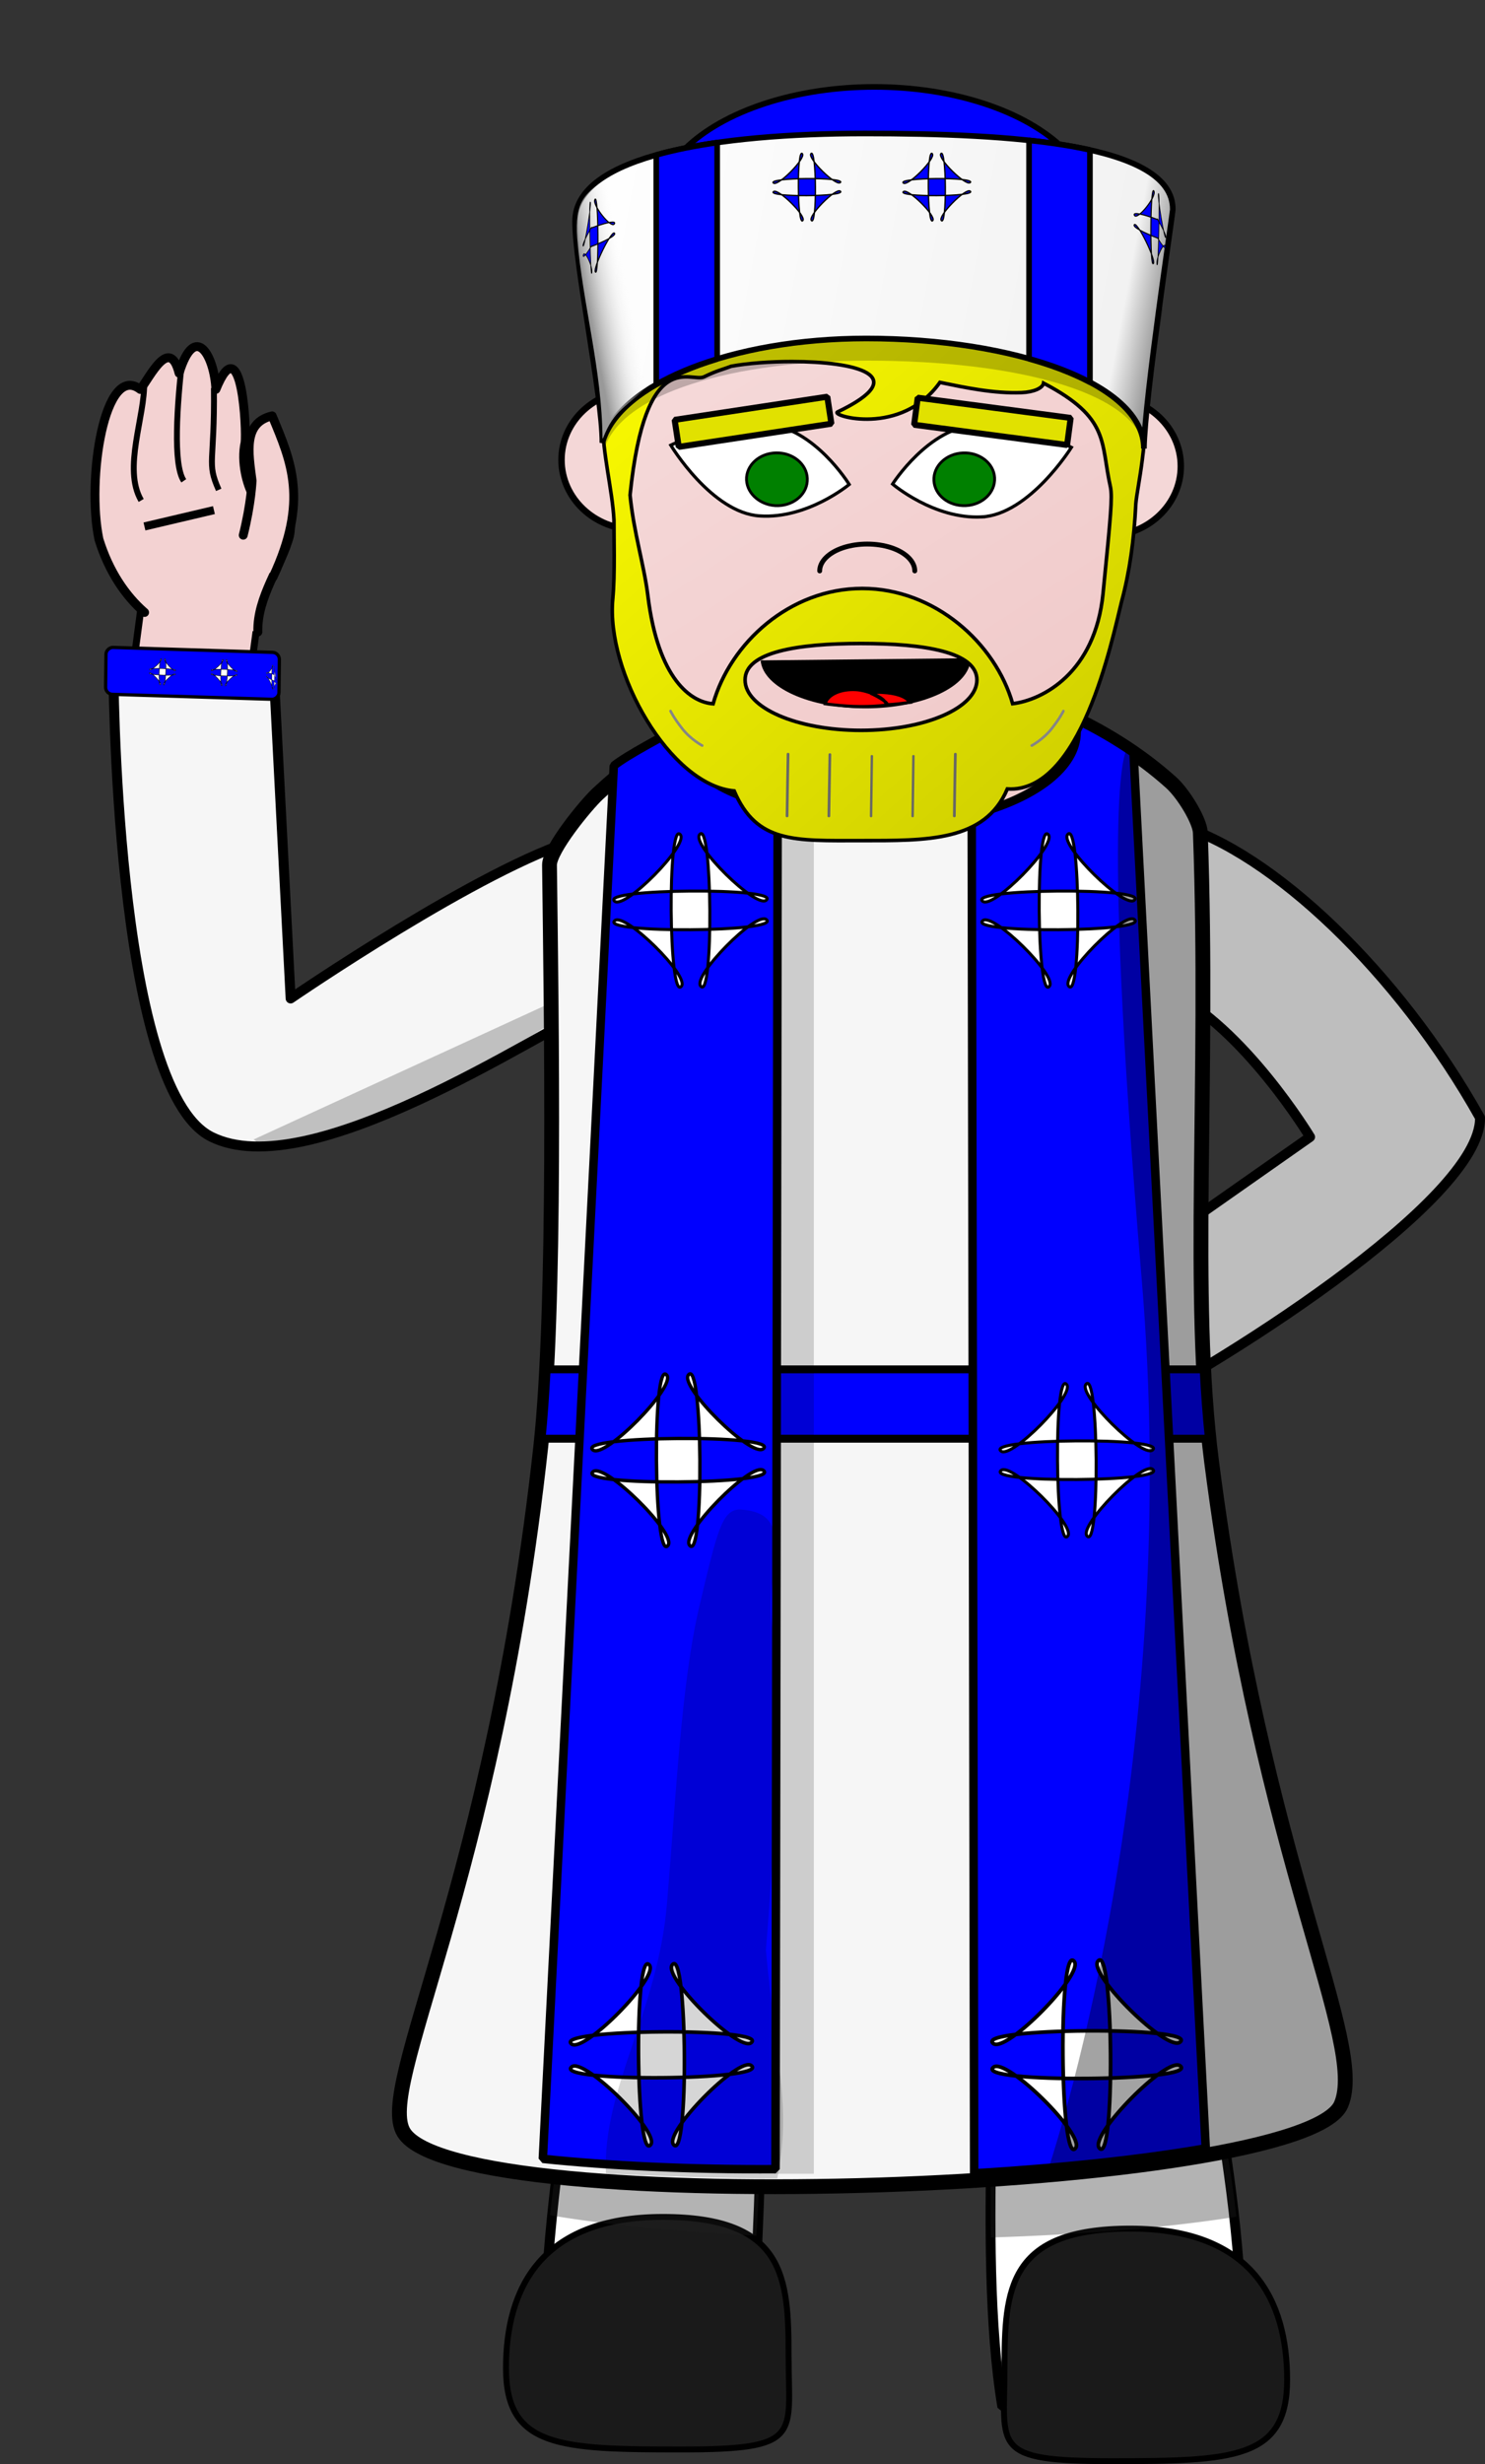
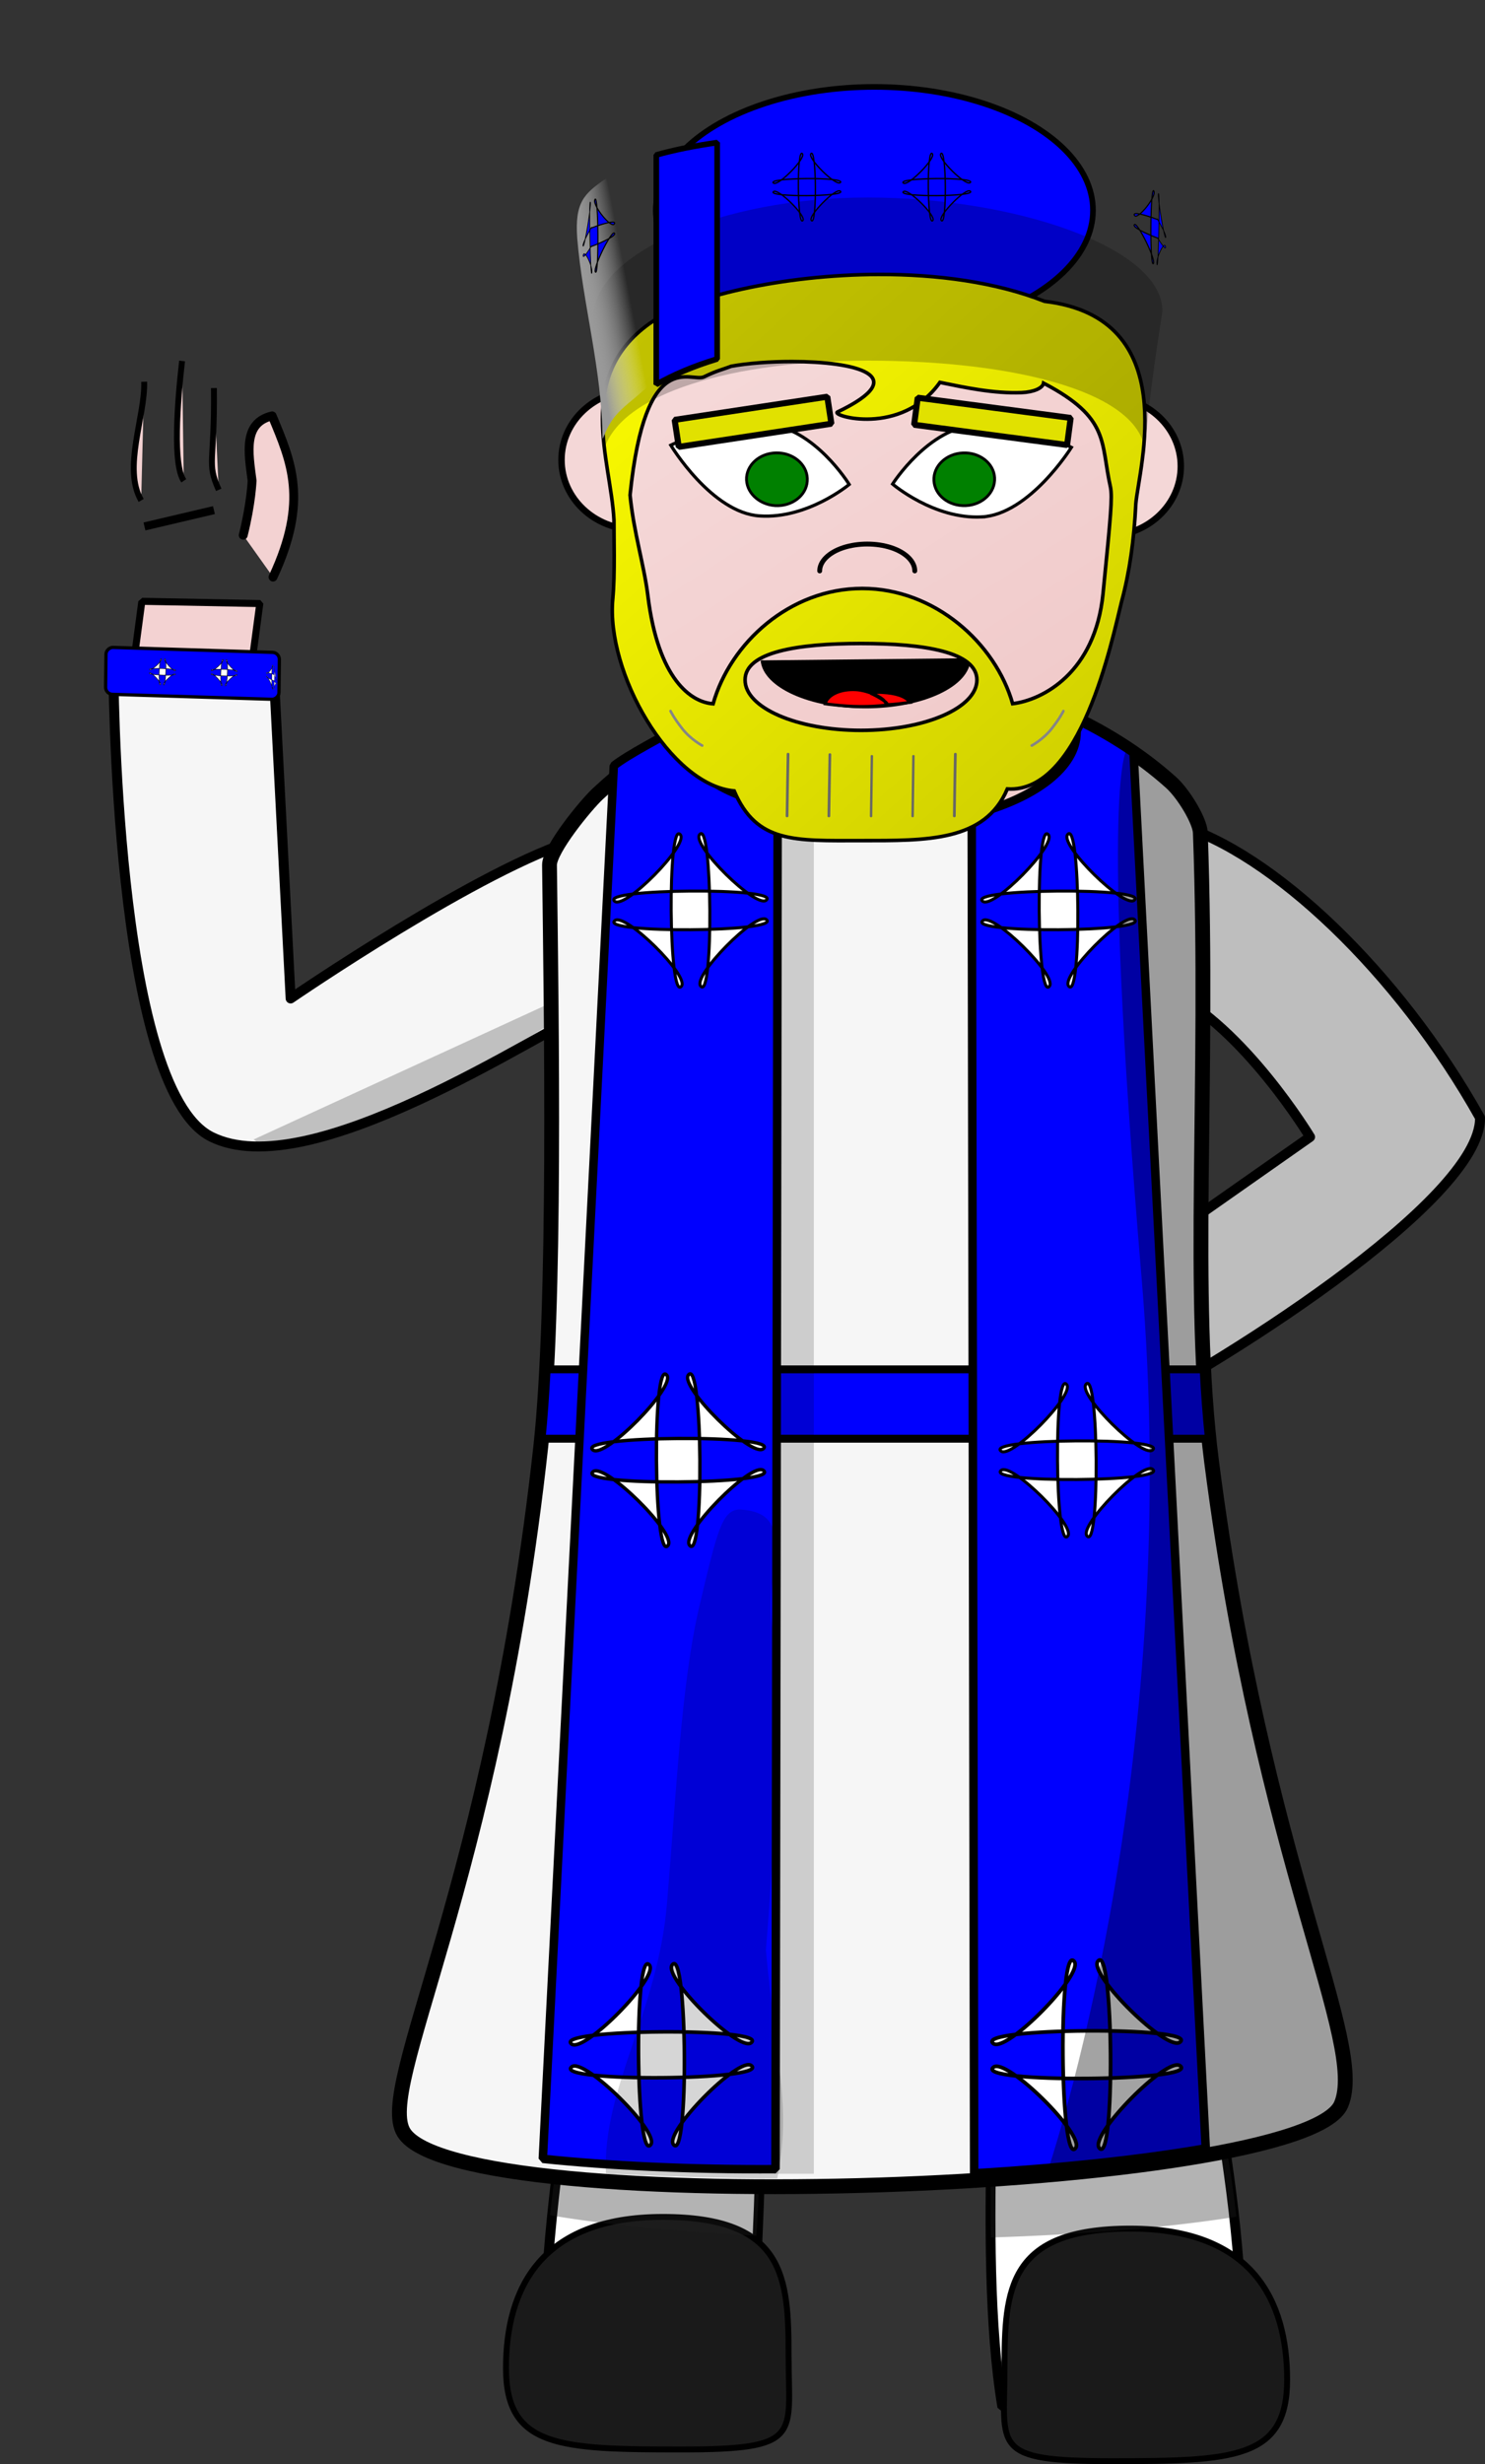
<svg xmlns="http://www.w3.org/2000/svg" xmlns:ns1="http://www.inkscape.org/namespaces/inkscape" xmlns:ns2="http://sodipodi.sourceforge.net/DTD/sodipodi-0.dtd" xmlns:ns4="http://ns.adobe.com/AdobeSVGViewerExtensions/3.0/" xmlns:xlink="http://www.w3.org/1999/xlink" width="492.943mm" height="817.738mm" viewBox="0 0 1746.649 2897.498" id="svg5447" version="1.1" ns1:version="0.91 r13725" ns2:docname="cleric m.svg">
  <rect x="0" y="0" width="1746.649" height="2897.498" fill="#333333" stroke="none" />
  <defs id="defs5449">
    <linearGradient ns1:collect="always" id="linearGradient6021">
      <stop style="stop-color:#ffffff;stop-opacity:1" offset="0" id="stop6023" />
      <stop id="stop6029" offset="0.429" style="stop-color:#a8a8a8;stop-opacity:1" />
      <stop style="stop-color:#000000;stop-opacity:1" offset="0.544" id="stop6033" />
      <stop style="stop-color:#ffffff;stop-opacity:1" offset="0.664" id="stop6031" />
      <stop style="stop-color:#aaaaaa;stop-opacity:1" offset="1" id="stop6025" />
    </linearGradient>
    <linearGradient ns1:collect="always" xlink:href="#linearGradient6021" id="linearGradient6133" gradientUnits="userSpaceOnUse" x1="147.105" y1="445.523" x2="167.95" y2="469.082" gradientTransform="translate(-1.2688281e-5,39.017)" />
    <linearGradient ns1:collect="always" xlink:href="#linearGradient6021" id="linearGradient6174" gradientUnits="userSpaceOnUse" x1="147.105" y1="445.523" x2="167.95" y2="469.082" gradientTransform="translate(-1.2688281e-5,39.017)" />
    <linearGradient ns1:collect="always" xlink:href="#linearGradient6021" id="linearGradient6215" gradientUnits="userSpaceOnUse" x1="147.105" y1="445.523" x2="167.95" y2="469.082" gradientTransform="translate(-1.2688281e-5,39.017)" />
    <linearGradient ns1:collect="always" xlink:href="#linearGradient6021" id="linearGradient6256" gradientUnits="userSpaceOnUse" x1="147.105" y1="445.523" x2="167.95" y2="469.082" gradientTransform="translate(-1.2688281e-5,39.017)" />
    <linearGradient ns1:collect="always" xlink:href="#linearGradient6021" id="linearGradient6297" gradientUnits="userSpaceOnUse" x1="147.105" y1="445.523" x2="167.95" y2="469.082" gradientTransform="translate(-1.2688281e-5,39.017)" />
    <linearGradient ns1:collect="always" xlink:href="#linearGradient6021" id="linearGradient6338" gradientUnits="userSpaceOnUse" x1="147.105" y1="445.523" x2="167.95" y2="469.082" gradientTransform="translate(-1.2688281e-5,39.017)" />
    <linearGradient ns1:collect="always" xlink:href="#linearGradient6021" id="linearGradient6379" gradientUnits="userSpaceOnUse" x1="147.105" y1="445.523" x2="167.95" y2="469.082" gradientTransform="translate(-1.2688281e-5,39.017)" />
    <linearGradient ns1:collect="always" xlink:href="#linearGradient6021" id="linearGradient6420" gradientUnits="userSpaceOnUse" x1="147.105" y1="445.523" x2="167.95" y2="469.082" gradientTransform="translate(-1.2688281e-5,39.017)" />
    <linearGradient ns1:collect="always" xlink:href="#linearGradient6021" id="linearGradient6461" gradientUnits="userSpaceOnUse" x1="147.105" y1="445.523" x2="167.95" y2="469.082" gradientTransform="translate(-1.2688281e-5,39.017)" />
    <linearGradient ns1:collect="always" xlink:href="#linearGradient6021" id="linearGradient6502" gradientUnits="userSpaceOnUse" x1="147.105" y1="445.523" x2="167.95" y2="469.082" gradientTransform="translate(-1.2688281e-5,39.017)" />
    <linearGradient id="linearGradient19243" y2="65.145" gradientUnits="userSpaceOnUse" x2="73.742" y1="57.833" x1="76.614">
      <stop id="stop3478" stop-color="#cdcdcd" offset="0" />
      <stop id="stop3480" stop-color="#fff" offset="1" />
    </linearGradient>
    <linearGradient id="linearGradient19245" y2="63.288" gradientUnits="userSpaceOnUse" x2="67.561" y1="57.601" x1="76.614">
      <stop id="stop3470" stop-color="#f0f0f0" offset="0" />
      <stop id="stop3472" stop-color="#fff" offset="1" />
    </linearGradient>
    <linearGradient id="linearGradient19247" y2="65.145" gradientUnits="userSpaceOnUse" x2="88.567" y1="67.118" x1="59.322">
      <stop id="stop3460" stop-color="#dcdcdc" offset="0" />
      <stop id="stop3462" stop-color="#f0f0f0" offset="1" />
    </linearGradient>
    <clipPath id="clipEmfPath1-3" clipPathUnits="userSpaceOnUse">
      <path ns1:connector-curvature="0" id="path3392" d="m 15.003,-1.25 618.892,0 0,161.287 -618.892,0 z" />
    </clipPath>
    <clipPath id="clipPath23295" clipPathUnits="userSpaceOnUse">
      <path ns1:connector-curvature="0" id="path23297" d="m 15.003,-1.25 618.892,0 0,161.287 -618.892,0 z" />
    </clipPath>
    <clipPath id="clipPath23299" clipPathUnits="userSpaceOnUse">
      <path ns1:connector-curvature="0" id="path23301" d="m 15.003,-1.25 618.892,0 0,161.287 -618.892,0 z" />
    </clipPath>
    <clipPath id="clipPath23303" clipPathUnits="userSpaceOnUse">
      <path ns1:connector-curvature="0" id="path23305" d="m 15.003,-1.25 618.892,0 0,161.287 -618.892,0 z" />
    </clipPath>
    <clipPath id="clipPath23307" clipPathUnits="userSpaceOnUse">
      <path ns1:connector-curvature="0" id="path23309" d="m 15.003,-1.25 618.892,0 0,161.287 -618.892,0 z" />
    </clipPath>
    <clipPath id="clipPath23311" clipPathUnits="userSpaceOnUse">
      <path ns1:connector-curvature="0" id="path23313" d="m 15.003,-1.25 618.892,0 0,161.287 -618.892,0 z" />
    </clipPath>
    <clipPath id="clipPath23315" clipPathUnits="userSpaceOnUse">
      <path ns1:connector-curvature="0" id="path23317" d="m 15.003,-1.25 618.892,0 0,161.287 -618.892,0 z" />
    </clipPath>
    <linearGradient id="linearGradient9241">
      <stop id="stop9243" offset="0" style="stop-color:#f51200;stop-opacity:1" />
      <stop id="stop9245" offset="1" style="stop-color:#3f3100;stop-opacity:1" />
    </linearGradient>
    <linearGradient id="XMLID_1_-2-2" y2="111.55" gradientUnits="userSpaceOnUse" y1="205.26" gradientTransform="translate(338.67,0.593)" x2="-251.37" x1="-251.37">
      <stop style="stop-color:#4F4F4F" offset=".034" id="stop32-2-3" />
      <stop style="stop-color:#494949" offset=".222" id="stop34-2-5" />
      <stop style="stop-color:#373737" offset=".483" id="stop36-8-5" />
      <stop style="stop-color:#191919" offset=".786" id="stop38-4-2" />
      <stop style="stop-color:#000000" offset="1" id="stop40-5-0" />
      <ns4:midPointStop style="stop-color:#4F4F4F" offset="0.034" />
      <ns4:midPointStop style="stop-color:#4F4F4F" offset="0.636" />
      <ns4:midPointStop style="stop-color:#000000" offset="1" />
    </linearGradient>
    <linearGradient id="XMLID_2_-3-8" y2="111.55" gradientUnits="userSpaceOnUse" y1="205.26" gradientTransform="translate(338.67,0.593)" x2="-122.77" x1="-122.77">
      <stop style="stop-color:#4F4F4F" offset=".034" id="stop45-3-9" />
      <stop style="stop-color:#494949" offset=".222" id="stop47-1-9" />
      <stop style="stop-color:#373737" offset=".483" id="stop49-2-4" />
      <stop style="stop-color:#191919" offset=".786" id="stop51-9-2" />
      <stop style="stop-color:#000000" offset="1" id="stop53-0-8" />
      <ns4:midPointStop style="stop-color:#4F4F4F" offset="0.034" />
      <ns4:midPointStop style="stop-color:#4F4F4F" offset="0.636" />
      <ns4:midPointStop style="stop-color:#000000" offset="1" />
    </linearGradient>
    <linearGradient id="XMLID_3_-7-0" y2="193.53" gradientUnits="userSpaceOnUse" y1="193.53" gradientTransform="translate(338.67,0.593)" x2="-188.56" x1="-203.64">
      <stop style="stop-color:#4F4F4F" offset=".034" id="stop60-1-3" />
      <stop style="stop-color:#494949" offset=".222" id="stop62-0-6" />
      <stop style="stop-color:#373737" offset=".483" id="stop64-5-6" />
      <stop style="stop-color:#191919" offset=".786" id="stop66-2-9" />
      <stop style="stop-color:#000000" offset="1" id="stop68-7-4" />
      <ns4:midPointStop style="stop-color:#4F4F4F" offset="0.034" />
      <ns4:midPointStop style="stop-color:#4F4F4F" offset="0.636" />
      <ns4:midPointStop style="stop-color:#000000" offset="1" />
    </linearGradient>
    <linearGradient id="XMLID_4_-5-4" y2="193.53" gradientUnits="userSpaceOnUse" y1="193.53" gradientTransform="translate(338.67,0.593)" x2="-170.5" x1="-185.58">
      <stop style="stop-color:#4F4F4F" offset=".034" id="stop73-8-6" />
      <stop style="stop-color:#494949" offset=".222" id="stop75-8-1" />
      <stop style="stop-color:#373737" offset=".483" id="stop77-8-2" />
      <stop style="stop-color:#191919" offset=".786" id="stop79-2-7" />
      <stop style="stop-color:#000000" offset="1" id="stop81-1-7" />
      <ns4:midPointStop style="stop-color:#4F4F4F" offset="0.034" />
      <ns4:midPointStop style="stop-color:#4F4F4F" offset="0.636" />
      <ns4:midPointStop style="stop-color:#000000" offset="1" />
    </linearGradient>
    <linearGradient id="linearGradient5739" y2="111.55" gradientUnits="userSpaceOnUse" y1="205.26" gradientTransform="translate(338.67,0.593)" x2="-251.37" x1="-251.37">
      <stop style="stop-color:#4F4F4F" offset=".034" id="stop5741" />
      <stop style="stop-color:#494949" offset=".222" id="stop5743" />
      <stop style="stop-color:#373737" offset=".483" id="stop5745" />
      <stop style="stop-color:#191919" offset=".786" id="stop5747" />
      <stop style="stop-color:#000000" offset="1" id="stop5749" />
      <ns4:midPointStop style="stop-color:#4F4F4F" offset="0.034" />
      <ns4:midPointStop style="stop-color:#4F4F4F" offset="0.636" />
      <ns4:midPointStop style="stop-color:#000000" offset="1" />
    </linearGradient>
    <linearGradient id="linearGradient5753" y2="111.55" gradientUnits="userSpaceOnUse" y1="205.26" gradientTransform="translate(338.67,0.593)" x2="-122.77" x1="-122.77">
      <stop style="stop-color:#4F4F4F" offset=".034" id="stop5755" />
      <stop style="stop-color:#494949" offset=".222" id="stop5757" />
      <stop style="stop-color:#373737" offset=".483" id="stop5759" />
      <stop style="stop-color:#191919" offset=".786" id="stop5761" />
      <stop style="stop-color:#000000" offset="1" id="stop5763" />
      <ns4:midPointStop style="stop-color:#4F4F4F" offset="0.034" />
      <ns4:midPointStop style="stop-color:#4F4F4F" offset="0.636" />
      <ns4:midPointStop style="stop-color:#000000" offset="1" />
    </linearGradient>
    <linearGradient id="linearGradient5691" y2="193.53" gradientUnits="userSpaceOnUse" y1="193.53" gradientTransform="translate(338.67,0.593)" x2="-188.56" x1="-203.64">
      <stop style="stop-color:#4F4F4F" offset=".034" id="stop5693" />
      <stop style="stop-color:#494949" offset=".222" id="stop5695" />
      <stop style="stop-color:#373737" offset=".483" id="stop5697" />
      <stop style="stop-color:#191919" offset=".786" id="stop5699" />
      <stop style="stop-color:#000000" offset="1" id="stop5701" />
      <ns4:midPointStop style="stop-color:#4F4F4F" offset="0.034" />
      <ns4:midPointStop style="stop-color:#4F4F4F" offset="0.636" />
      <ns4:midPointStop style="stop-color:#000000" offset="1" />
    </linearGradient>
    <linearGradient id="linearGradient5705" y2="193.53" gradientUnits="userSpaceOnUse" y1="193.53" gradientTransform="translate(338.67,0.593)" x2="-170.5" x1="-185.58">
      <stop style="stop-color:#4F4F4F" offset=".034" id="stop5707" />
      <stop style="stop-color:#494949" offset=".222" id="stop5709" />
      <stop style="stop-color:#373737" offset=".483" id="stop5711" />
      <stop style="stop-color:#191919" offset=".786" id="stop5713" />
      <stop style="stop-color:#000000" offset="1" id="stop5715" />
      <ns4:midPointStop style="stop-color:#4F4F4F" offset="0.034" />
      <ns4:midPointStop style="stop-color:#4F4F4F" offset="0.636" />
      <ns4:midPointStop style="stop-color:#000000" offset="1" />
    </linearGradient>
    <filter ns1:label="Button" ns1:menu="Bevels" ns1:menu-tooltip="Soft bevel, slightly depressed middle" style="color-interpolation-filters:sRGB" id="filter6595">
      <feGaussianBlur stdDeviation="2.3" in="SourceAlpha" result="result0" id="feGaussianBlur6597" />
      <feMorphology in="SourceAlpha" radius="6.6" result="result1" id="feMorphology6599" />
      <feGaussianBlur stdDeviation="8.9" in="result1" id="feGaussianBlur6601" />
      <feColorMatrix values="1 0 0 0 0 0 1 0 0 0 0 0 1 0 0 0 0 0 0.3 0" result="result91" id="feColorMatrix6603" />
      <feComposite in="result0" operator="out" result="result2" in2="result91" id="feComposite6605" />
      <feGaussianBlur stdDeviation="1.7" result="result4" id="feGaussianBlur6607" />
      <feDiffuseLighting surfaceScale="10" id="feDiffuseLighting6609">
        <feDistantLight azimuth="225" elevation="45" id="feDistantLight6611" />
      </feDiffuseLighting>
      <feBlend in2="SourceGraphic" mode="multiply" id="feBlend6613" />
      <feComposite in2="SourceAlpha" operator="in" result="result3" id="feComposite6615" />
      <feSpecularLighting in="result4" surfaceScale="5" specularExponent="17.9" id="feSpecularLighting6617">
        <feDistantLight azimuth="225" elevation="45" id="feDistantLight6619" />
      </feSpecularLighting>
      <feComposite in2="result3" operator="atop" id="feComposite6621" />
    </filter>
    <filter ns1:label="Button" ns1:menu="Bevels" ns1:menu-tooltip="Soft bevel, slightly depressed middle" style="color-interpolation-filters:sRGB" id="filter6623">
      <feGaussianBlur stdDeviation="2.3" in="SourceAlpha" result="result0" id="feGaussianBlur6625" />
      <feMorphology in="SourceAlpha" radius="6.6" result="result1" id="feMorphology6627" />
      <feGaussianBlur stdDeviation="8.9" in="result1" id="feGaussianBlur6629" />
      <feColorMatrix values="1 0 0 0 0 0 1 0 0 0 0 0 1 0 0 0 0 0 0.3 0" result="result91" id="feColorMatrix6631" />
      <feComposite in="result0" operator="out" result="result2" in2="result91" id="feComposite6633" />
      <feGaussianBlur stdDeviation="1.7" result="result4" id="feGaussianBlur6635" />
      <feDiffuseLighting surfaceScale="10" id="feDiffuseLighting6637">
        <feDistantLight azimuth="225" elevation="45" id="feDistantLight6639" />
      </feDiffuseLighting>
      <feBlend in2="SourceGraphic" mode="multiply" id="feBlend6641" />
      <feComposite in2="SourceAlpha" operator="in" result="result3" id="feComposite6643" />
      <feSpecularLighting in="result4" surfaceScale="5" specularExponent="17.9" id="feSpecularLighting6645">
        <feDistantLight azimuth="225" elevation="45" id="feDistantLight6647" />
      </feSpecularLighting>
      <feComposite in2="result3" operator="atop" id="feComposite6649" />
    </filter>
    <filter style="color-interpolation-filters:sRGB" ns1:label="Blur" id="filter10111-9">
      <feGaussianBlur stdDeviation="80.99 80.47" result="blur" id="feGaussianBlur10113-0" />
    </filter>
    <filter style="color-interpolation-filters:sRGB" ns1:label="Blur" id="filter10107-9">
      <feGaussianBlur stdDeviation="80.99 80.47" result="blur" id="feGaussianBlur10109-68" />
    </filter>
    <filter ns1:label="Button" ns1:menu="Bevels" ns1:menu-tooltip="Soft bevel, slightly depressed middle" style="color-interpolation-filters:sRGB" id="filter7540">
      <feGaussianBlur stdDeviation="2.3" in="SourceAlpha" result="result0" id="feGaussianBlur7542" />
      <feMorphology in="SourceAlpha" radius="6.6" result="result1" id="feMorphology7544" />
      <feGaussianBlur stdDeviation="8.9" in="result1" id="feGaussianBlur7546" />
      <feColorMatrix values="1 0 0 0 0 0 1 0 0 0 0 0 1 0 0 0 0 0 0.3 0" result="result91" id="feColorMatrix7548" />
      <feComposite in="result0" operator="out" result="result2" in2="result91" id="feComposite7550" />
      <feGaussianBlur stdDeviation="1.7" result="result4" id="feGaussianBlur7552" />
      <feDiffuseLighting surfaceScale="10" id="feDiffuseLighting7554">
        <feDistantLight azimuth="225" elevation="45" id="feDistantLight7556" />
      </feDiffuseLighting>
      <feBlend in2="SourceGraphic" mode="multiply" id="feBlend7558" />
      <feComposite in2="SourceAlpha" operator="in" result="result3" id="feComposite7560" />
      <feSpecularLighting in="result4" surfaceScale="5" specularExponent="17.9" id="feSpecularLighting7562">
        <feDistantLight azimuth="225" elevation="45" id="feDistantLight7564" />
      </feSpecularLighting>
      <feComposite in2="result3" operator="atop" id="feComposite7566" />
    </filter>
    <filter ns1:menu-tooltip="Bright metallic effect for any color" ns1:menu="Bevels" ns1:label="Bright Metal" style="color-interpolation-filters:sRGB" id="filter7643">
      <feGaussianBlur result="result6" stdDeviation="8" in="SourceGraphic" id="feGaussianBlur7645" />
      <feComposite in2="SourceGraphic" in="result6" operator="xor" result="result10" id="feComposite7647" />
      <feGaussianBlur result="result2" stdDeviation="8" id="feGaussianBlur7649" />
      <feComposite in2="SourceGraphic" operator="atop" in="result10" result="result91" id="feComposite7651" />
      <feComposite result="result4" in="result2" operator="xor" in2="result91" id="feComposite7653" />
      <feGaussianBlur in="result4" result="result3" stdDeviation="4" id="feGaussianBlur7655" />
      <feSpecularLighting result="result5" specularExponent="5" specularConstant="1.1" surfaceScale="18" id="feSpecularLighting7657">
        <feDistantLight azimuth="235" elevation="55" id="feDistantLight7659" />
      </feSpecularLighting>
      <feComposite in="result3" k3="1.1" k2="0.5" operator="arithmetic" result="result7" in2="result5" k1="0.5" id="feComposite7661" k4="0" />
      <feComposite in="result7" operator="atop" in2="SourceGraphic" result="result8" id="feComposite7663" />
    </filter>
    <filter ns1:menu-tooltip="Bright metallic effect for any color" ns1:menu="Bevels" ns1:label="Bright Metal" style="color-interpolation-filters:sRGB" id="filter7695">
      <feGaussianBlur result="result6" stdDeviation="8" in="SourceGraphic" id="feGaussianBlur7697" />
      <feComposite in2="SourceGraphic" in="result6" operator="xor" result="result10" id="feComposite7699" />
      <feGaussianBlur result="result2" stdDeviation="8" id="feGaussianBlur7701" />
      <feComposite in2="SourceGraphic" operator="atop" in="result10" result="result91" id="feComposite7703" />
      <feComposite result="result4" in="result2" operator="xor" in2="result91" id="feComposite7705" />
      <feGaussianBlur in="result4" result="result3" stdDeviation="4" id="feGaussianBlur7707" />
      <feSpecularLighting result="result5" specularExponent="5" specularConstant="1.1" surfaceScale="18" id="feSpecularLighting7709">
        <feDistantLight azimuth="235" elevation="55" id="feDistantLight7711" />
      </feSpecularLighting>
      <feComposite in="result3" k3="1.1" k2="0.5" operator="arithmetic" result="result7" in2="result5" k1="0.5" id="feComposite7713" k4="0" />
      <feComposite in="result7" operator="atop" in2="SourceGraphic" result="result8" id="feComposite7715" />
    </filter>
    <linearGradient ns1:collect="always" xlink:href="#linearGradient4372" id="linearGradient4378" x1="357.345" y1="288.054" x2="444.487" y2="421.872" gradientUnits="userSpaceOnUse" gradientTransform="matrix(11.446,0,0,11.446,-3420.859,-2576.465)" />
    <linearGradient ns1:collect="always" id="linearGradient4372">
      <stop style="stop-color:#f5d9d9;stop-opacity:1" offset="0" id="stop4374" />
      <stop style="stop-color:#f0c8c8;stop-opacity:1" offset="1" id="stop4376" />
    </linearGradient>
    <linearGradient ns1:collect="always" xlink:href="#linearGradient4224" id="linearGradient4230" x1="16.593" y1="-9.232" x2="157.018" y2="147.118" gradientUnits="userSpaceOnUse" gradientTransform="matrix(11.446,0,0,11.446,1.0690256e-5,647.797)" />
    <linearGradient ns1:collect="always" id="linearGradient4224">
      <stop style="stop-color:#ffff00;stop-opacity:1;" offset="0" id="stop4226" />
      <stop style="stop-color:#cdcd00;stop-opacity:1" offset="1" id="stop4228" />
    </linearGradient>
    <linearGradient ns1:collect="always" xlink:href="#linearGradient6114" id="linearGradient6120" x1="-8.378" y1="11.885" x2="163.149" y2="44.268" gradientUnits="userSpaceOnUse" gradientTransform="matrix(10.775,0,0,10.884,156.471,328.07)" />
    <linearGradient ns1:collect="always" id="linearGradient6114">
      <stop style="stop-color:#ffffff;stop-opacity:1" offset="0" id="stop6116" />
      <stop id="stop6158" offset="0.04" style="stop-color:#fefefe;stop-opacity:1;" />
      <stop id="stop6156" offset="0.934" style="stop-color:#f2f2f2;stop-opacity:1;" />
      <stop style="stop-color:#999999;stop-opacity:1" offset="1" id="stop6118" />
    </linearGradient>
    <linearGradient ns1:collect="always" xlink:href="#linearGradient6219" id="linearGradient6229" x1="-6.291" y1="45.022" x2="5.198" y2="41.681" gradientUnits="userSpaceOnUse" gradientTransform="matrix(11.151,0,0,16.884,154.973,-109.076)" />
    <linearGradient ns1:collect="always" id="linearGradient6219">
      <stop style="stop-color:#999999;stop-opacity:1" offset="0" id="stop6221" />
      <stop style="stop-color:#ffffff;stop-opacity:0" offset="1" id="stop6223" />
    </linearGradient>
  </defs>
  <ns2:namedview id="base" pagecolor="#ffffff" bordercolor="#666666" borderopacity="1.0" ns1:pageopacity="0.0" ns1:pageshadow="2" ns1:zoom="0.175" ns1:cx="-201.70113" ns1:cy="1686.5389" ns1:document-units="px" ns1:current-layer="layer1" showgrid="false" ns1:window-width="1536" ns1:window-height="801" ns1:window-x="-8" ns1:window-y="-8" ns1:window-maximized="1" fit-margin-top="0" fit-margin-left="0" fit-margin-right="0" fit-margin-bottom="0" />
  <g ns1:label="Layer 1" ns1:groupmode="layer" id="layer1" style="display:inline;opacity:1" transform="translate(-160.277,-75.594)">
    <path ns1:connector-curvature="0" id="path4793" d="m 874.155,1251.996 c -88.889,42.935 -350.868,217.778 -465.548,160.227 -114.68,-57.551 -115.031,-556.174 -115.031,-556.174 -2.86,57.336 189.403,23.881 189.403,23.881 l 19.141,369.738 c 0,0 225.66,-154.775 337.854,-187.25" style="display:inline;fill:#f6f6f6;fill-opacity:1;stroke:#000000;stroke-width:11.703;stroke-linecap:round;stroke-linejoin:round" ns2:nodetypes="czcccc" />
    <path style="opacity:1;fill:#000000;fill-opacity:0.22;stroke:none;stroke-width:14.557;stroke-linecap:round;stroke-linejoin:bevel;stroke-miterlimit:4;stroke-dasharray:none;stroke-dashoffset:0;stroke-opacity:1" d="m 834.215,1242.895 -375.665,172.611 18.825,12.956 c 105.889,-1.345 263.082,-108.46 356.543,-164.924 z" id="rect4838" ns1:connector-curvature="0" ns2:nodetypes="ccccc" />
    <path style="display:inline;fill:#bebebe;fill-opacity:1;stroke:#000000;stroke-width:11.703;stroke-linecap:round;stroke-linejoin:round" d="m 1534.749,1240.914 c 88.889,42.935 166.424,171.608 166.424,171.608 l -254.545,178.642 c 2.86,57.337 5.776,107.753 8.693,159.942 135.005,-67.055 447.104,-263.519 445.749,-361.243 -95.787,-171.219 -244.781,-312.401 -356.975,-344.876" id="path23490" ns1:connector-curvature="0" />
    <path style="display:inline;opacity:1;fill:#ffffff;fill-opacity:1;stroke:#000000;stroke-width:11.598;stroke-linecap:round;stroke-linejoin:bevel;stroke-miterlimit:4;stroke-dasharray:none;stroke-dashoffset:0;stroke-opacity:1" d="m 871.04,1823.39 c 0,0 4.584,431.175 -4.229,483.158 -8.813,51.983 -94.416,484.312 -55.642,614.639 l 223.615,-9.492 c 26.394,-175.477 16.724,-502.428 37.762,-599.089 53.586,-246.212 140.996,-367.903 140.996,-367.903 0,0 83.583,69.839 114.353,344.505 13.337,119.053 -19.996,428.413 11.306,616.554 l 269.888,0 c 38.775,-130.326 -37.271,-464.061 -54.897,-568.028 0,0 -33.954,-113.605 -11.164,-419.692 2.138,-28.716 -5.292,-59.127 -2.08,-91.297 -175.3,-13.453 -669.907,-3.356 -669.907,-3.356 z" id="rect5581" ns1:connector-curvature="0" ns2:nodetypes="czccscscccscc" />
    <path d="m 1341.774,2860.223 c 0,93.108 -17.403,109.388 126.307,109.388 143.71,0 206.107,-2.713 206.107,-95.679 0,-93.108 -40.696,-177.791 -184.415,-177.791 -143.709,0 -147.999,70.974 -147.999,164.082 z" style="display:inline;fill:#1a1a1a;fill-opacity:1;stroke:#000000;stroke-width:6.961" id="path6578" ns1:connector-curvature="0" />
    <path ns1:connector-curvature="0" id="path6576" style="display:inline;fill:#1a1a1a;fill-opacity:1;stroke:#000000;stroke-width:6.961" d="m 1087.818,2846.484 c 0,93.108 17.403,109.388 -126.307,109.388 -143.71,0 -206.107,-2.713 -206.107,-95.679 0,-93.108 40.696,-177.791 184.415,-177.791 143.709,0 148,70.974 148,164.082 z" />
    <path style="opacity:1;fill:#212121;fill-opacity:0.341;stroke:none;stroke-width:7.6;stroke-linecap:round;stroke-miterlimit:4;stroke-dasharray:none;stroke-dashoffset:0;stroke-opacity:1" d="m 1327.683,2537.897 c -1.74,54.861 -3.204,113.06 -1.818,168.682 a 555.714,86.113 0 0 0 288.697,-24.425 c -4.553,-40.227 -11.555,-82.332 -19.275,-122.716 a 555.714,86.113 0 0 0 -267.603,-21.54 z m -270.721,1.92 a 555.714,86.113 0 0 0 -233.193,21.525 c -6.485,39.297 -12.375,80.074 -16.514,119.094 a 555.714,86.113 0 0 0 242.828,23.974 c 3.131,-54.372 4.951,-111.538 6.879,-164.594 z" id="ellipse6545" ns1:connector-curvature="0" />
    <path ns2:nodetypes="sssssssss" ns1:connector-curvature="0" id="path5610" d="m 1737.681,2550.186 c -43.756,103.063 -1037.397,138.311 -1102.476,32.943 -33.368,-54.025 104.618,-290.906 161.088,-806.139 18.012,-164.347 12.552,-504.009 10.305,-684.176 -0.225,-18.027 42.163,-70.121 56.884,-83.852 234.506,-218.749 527.791,-144.747 674.125,-13.36 14.893,13.372 34.013,45.196 34.514,59.155 10.7,297.9 -12.154,542.798 13.347,740.645 60.736,471.216 183.03,682.198 152.213,754.784 z" ns1:transform-center-y="-138.72597" ns1:transform-center-x="4.2409475" style="display:inline;opacity:1;fill:#f6f6f6;fill-opacity:1;stroke:#000000;stroke-width:17.432;stroke-linecap:round;stroke-linejoin:bevel;stroke-miterlimit:4;stroke-dasharray:none;stroke-dashoffset:0;stroke-opacity:1" />
    <path style="opacity:1;fill:#0000ff;fill-opacity:1;stroke:#000000;stroke-width:9.29;stroke-linecap:round;stroke-linejoin:bevel;stroke-miterlimit:4;stroke-dasharray:none;stroke-dashoffset:0;stroke-opacity:1" d="m 926.195,1440.727 c -1.577,29.904 -3.531,57.404 -5.947,81.523 l 784.896,0 c -2.757,-26.363 -4.752,-53.539 -6.178,-81.523 l -772.771,0 z" transform="translate(-122.947,245.075)" id="rect4680" ns1:connector-curvature="0" />
    <g transform="matrix(2.912,-0.034,0.033,3.009,1504.824,570.65)" style="fill:none;stroke:#000000;stroke-width:3;stroke-linecap:round" id="g5725" />
    <g id="g6116" />
    <path style="opacity:1;fill:#f2cece;fill-opacity:1;stroke:#000000;stroke-width:4.631;stroke-linecap:round;stroke-miterlimit:4;stroke-dasharray:none;stroke-dashoffset:0;stroke-opacity:1" d="m 981.421,904.826 16.634,-21.887 22.62,22.961 c 57.099,57.96 116.38,71.091 185.089,71.396 73.706,0.327 130.967,-24.99 187.053,-82.79 l 17.732,-23.891 22.114,27.477 c 10.176,126.997 -182.198,149.106 -228.794,151.001 -46.596,1.895 -305.559,-34.572 -222.449,-144.266 z" id="path8378" ns1:connector-curvature="0" ns2:nodetypes="ccssscczc" />
    <rect style="opacity:1;fill:#000000;fill-opacity:0.167;stroke:none;stroke-width:10;stroke-linecap:round;stroke-linejoin:bevel;stroke-miterlimit:4;stroke-dasharray:none;stroke-dashoffset:0;stroke-opacity:1" id="rect4691" width="46.467" height="1600.082" x="1071.053" y="1031.578" />
    <path style="opacity:1;fill:#0000ff;fill-opacity:1;stroke:#000000;stroke-width:10;stroke-linecap:round;stroke-linejoin:bevel;stroke-miterlimit:4;stroke-dasharray:none;stroke-dashoffset:0;stroke-opacity:1" d="m 957.212,931.299 c -17.511,10.815 -57.896,31.167 -74.987,44.755 L 798.758,2614.098 c 77.825,8.169 173.585,12.72 273.664,12.186 l 2.525,-1602.61 C 994.027,1006.503 961.869,972.679 957.212,931.299 Z" id="rect4617" ns1:connector-curvature="0" ns2:nodetypes="cccccc" />
    <path style="opacity:1;fill:#0000ff;fill-opacity:1;stroke:#000000;stroke-width:10;stroke-linecap:round;stroke-linejoin:bevel;stroke-miterlimit:4;stroke-dasharray:none;stroke-dashoffset:0;stroke-opacity:1" d="m 1547.168,676.855 c 1.489,4.868 2.283,9.776 2.377,14.693 -0.111,40.437 -47.362,77.653 -123.363,97.162 l 2.857,1597.382 c 101.061,-6.147 196.65,-16.116 272.408,-29.391 L 1616.494,715.84 c -20.624,-14.272 -43.095,-27.403 -67.057,-38.984 z" transform="translate(-122.947,245.075)" id="path4620" ns1:connector-curvature="0" ns2:nodetypes="cccccccc" />
    <path ns2:type="star" style="opacity:1;fill:#ffffff;fill-opacity:1;stroke:#000000;stroke-width:2.8;stroke-linecap:square;stroke-linejoin:round;stroke-miterlimit:4;stroke-dasharray:none;stroke-dashoffset:0;stroke-opacity:1" id="path4666" ns2:sides="4" ns2:cx="634.28571" ns2:cy="109.50506" ns2:r1="71.045403" ns2:r2="71.045403" ns2:arg1="-1.7425565" ns2:arg2="-3.0615232" ns1:flatsided="false" ns1:rounded="-0.14" ns1:randomized="0" d="m 622.143,39.505 c 7.907,9.275 -48.714,71.342 -58.675,64.318 -16.128,-11.374 155.836,-19.264 140.818,-6.46 -9.275,7.907 -71.342,-48.714 -64.318,-58.675 11.374,-16.128 19.264,155.836 6.46,140.818 -7.907,-9.275 48.714,-71.342 58.675,-64.318 16.128,11.374 -155.836,19.264 -140.818,6.46 9.275,-7.907 71.342,48.714 64.318,58.675 C 617.229,196.451 609.34,24.487 622.143,39.505 Z" ns1:transform-center-x="0.082806048" ns1:transform-center-y="-5.336532" transform="matrix(1.497,0.058,-0.058,1.497,-4.911,2291.051)" />
    <path transform="matrix(1.556,0.06,-0.06,1.556,458.096,2283.177)" ns1:transform-center-y="-5.5458057" ns1:transform-center-x="0.086051581" d="m 622.143,39.505 c 7.907,9.275 -48.714,71.342 -58.675,64.318 -16.128,-11.374 155.836,-19.264 140.818,-6.46 -9.275,7.907 -71.342,-48.714 -64.318,-58.675 11.374,-16.128 19.264,155.836 6.46,140.818 -7.907,-9.275 48.714,-71.342 58.675,-64.318 16.128,11.374 -155.836,19.264 -140.818,6.46 9.275,-7.907 71.342,48.714 64.318,58.675 C 617.229,196.451 609.34,24.487 622.143,39.505 Z" ns1:randomized="0" ns1:rounded="-0.14" ns1:flatsided="false" ns2:arg2="-3.0615232" ns2:arg1="-1.7425565" ns2:r2="71.045403" ns2:r1="71.045403" ns2:cy="109.50506" ns2:cx="634.28571" ns2:sides="4" id="path4670" style="opacity:1;fill:#ffffff;fill-opacity:1;stroke:#000000;stroke-width:2.8;stroke-linecap:square;stroke-linejoin:round;stroke-miterlimit:4;stroke-dasharray:none;stroke-dashoffset:0;stroke-opacity:1" ns2:type="star" />
    <path transform="matrix(1.419,0.055,-0.055,1.419,63.922,1602.334)" ns1:transform-center-y="-5.0574644" ns1:transform-center-x="0.078495308" d="m 622.143,39.505 c 7.907,9.275 -48.714,71.342 -58.675,64.318 -16.128,-11.374 155.836,-19.264 140.818,-6.46 -9.275,7.907 -71.342,-48.714 -64.318,-58.675 11.374,-16.128 19.264,155.836 6.46,140.818 -7.907,-9.275 48.714,-71.342 58.675,-64.318 16.128,11.374 -155.836,19.264 -140.818,6.46 9.275,-7.907 71.342,48.714 64.318,58.675 C 617.229,196.451 609.34,24.487 622.143,39.505 Z" ns1:randomized="0" ns1:rounded="-0.14" ns1:flatsided="false" ns2:arg2="-3.0615232" ns2:arg1="-1.7425565" ns2:r2="71.045403" ns2:r1="71.045403" ns2:cy="109.50506" ns2:cx="634.28571" ns2:sides="4" id="path4672" style="opacity:1;fill:#ffffff;fill-opacity:1;stroke:#000000;stroke-width:2.8;stroke-linecap:square;stroke-linejoin:round;stroke-miterlimit:4;stroke-dasharray:none;stroke-dashoffset:0;stroke-opacity:1" ns2:type="star" />
    <path ns2:type="star" style="opacity:1;fill:#ffffff;fill-opacity:1;stroke:#000000;stroke-width:2.8;stroke-linecap:square;stroke-linejoin:round;stroke-miterlimit:4;stroke-dasharray:none;stroke-dashoffset:0;stroke-opacity:1" id="path4674" ns2:sides="4" ns2:cx="634.28571" ns2:cy="109.50506" ns2:r1="71.045403" ns2:r2="71.045403" ns2:arg1="-1.7425565" ns2:arg2="-3.0615232" ns1:flatsided="false" ns1:rounded="-0.14" ns1:randomized="0" d="m 622.143,39.505 c 7.907,9.275 -48.714,71.342 -58.675,64.318 -16.128,-11.374 155.836,-19.264 140.818,-6.46 -9.275,7.907 -71.342,-48.714 -64.318,-58.675 11.374,-16.128 19.264,155.836 6.46,140.818 -7.907,-9.275 48.714,-71.342 58.675,-64.318 16.128,11.374 -155.836,19.264 -140.818,6.46 9.275,-7.907 71.342,48.714 64.318,58.675 C 617.229,196.451 609.34,24.487 622.143,39.505 Z" ns1:transform-center-x="-35.644481" ns1:transform-center-y="-4.4993847" transform="matrix(1.262,0.049,-0.049,1.262,177.345,976.836)" />
    <path transform="matrix(1.262,0.049,-0.049,1.262,610.203,976.836)" ns1:transform-center-y="-4.4993847" ns1:transform-center-x="0.06980395" d="m 622.143,39.505 c 7.907,9.275 -48.714,71.342 -58.675,64.318 -16.128,-11.374 155.836,-19.264 140.818,-6.46 -9.275,7.907 -71.342,-48.714 -64.318,-58.675 11.374,-16.128 19.264,155.836 6.46,140.818 -7.907,-9.275 48.714,-71.342 58.675,-64.318 16.128,11.374 -155.836,19.264 -140.818,6.46 9.275,-7.907 71.342,48.714 64.318,58.675 C 617.229,196.451 609.34,24.487 622.143,39.505 Z" ns1:randomized="0" ns1:rounded="-0.14" ns1:flatsided="false" ns2:arg2="-3.0615232" ns2:arg1="-1.7425565" ns2:r2="71.045403" ns2:r1="71.045403" ns2:cy="109.50506" ns2:cx="634.28571" ns2:sides="4" id="path4676" style="opacity:1;fill:#ffffff;fill-opacity:1;stroke:#000000;stroke-width:2.8;stroke-linecap:square;stroke-linejoin:round;stroke-miterlimit:4;stroke-dasharray:none;stroke-dashoffset:0;stroke-opacity:1" ns2:type="star" />
    <path ns2:type="star" style="opacity:1;fill:#ffffff;fill-opacity:1;stroke:#000000;stroke-width:2.8;stroke-linecap:square;stroke-linejoin:round;stroke-miterlimit:4;stroke-dasharray:none;stroke-dashoffset:0;stroke-opacity:1" id="path4678" ns2:sides="4" ns2:cx="634.28571" ns2:cy="109.50506" ns2:r1="71.045403" ns2:r2="71.045403" ns2:arg1="-1.7425565" ns2:arg2="-3.0615232" ns1:flatsided="false" ns1:rounded="-0.14" ns1:randomized="0" d="m 622.143,39.505 c 7.907,9.275 -48.714,71.342 -58.675,64.318 -16.128,-11.374 155.836,-19.264 140.818,-6.46 -9.275,7.907 -71.342,-48.714 -64.318,-58.675 11.374,-16.128 19.264,155.836 6.46,140.818 -7.907,-9.275 48.714,-71.342 58.675,-64.318 16.128,11.374 -155.836,19.264 -140.818,6.46 9.275,-7.907 71.342,48.714 64.318,58.675 C 617.229,196.451 609.34,24.487 622.143,39.505 Z" ns1:transform-center-x="0.06980395" ns1:transform-center-y="-4.4993847" transform="matrix(1.262,0.049,-0.049,1.262,631.733,1623.333)" />
    <g id="g4760" transform="translate(35.313,-590.998)" style="fill:#f3d2d2;fill-opacity:1">
      <rect style="opacity:1;fill:#f3d2d2;fill-opacity:1;stroke:#000000;stroke-width:8.333;stroke-linecap:round;stroke-linejoin:bevel;stroke-miterlimit:4;stroke-dasharray:none;stroke-dashoffset:0;stroke-opacity:1" id="rect10828-6" width="70.991" height="138.734" x="-1448.053" y="-612.312" transform="matrix(0.132,-0.991,-1,-0.019,0,0)" />
-       <path ns1:connector-curvature="0" d="m 428.246,1409.716 c -1.128,-41.541 28.207,-78.102 37.243,-113.225 5.524,-25.064 -7.598,-117.57 -16.316,-116.661 -14.313,1.469 -31.009,17.296 -17.464,45.773 11.261,69.064 -28.597,7.654 -18.483,-38.527 1.957,-13.192 -3.504,-138.858 -34.351,-62.657 -1.701,-38.71 -24.352,-80.529 -43.278,-19.053 -11.068,-43.759 -33.637,3.475 -45.593,19.121 -41.947,-32.335 -63.491,105.756 -48.655,176.41 11.608,37.41 30.864,66.012 53.662,85.85" style="fill:#f3d2d2;fill-opacity:1;stroke:#000000;stroke-width:10.486;stroke-linecap:round;stroke-linejoin:round" id="path4874" ns2:nodetypes="cccccccccc" />
      <path ns1:connector-curvature="0" d="m 294.539,1115.454 c 1.323,40.335 -25.564,101.887 -3.518,139.587" style="fill:#f3d2d2;fill-opacity:1;stroke:#000000;stroke-width:6.907px" id="path4876" />
      <path ns1:connector-curvature="0" d="m 339.122,1091.079 c -5.672,50.038 -11.066,121.697 1.996,140.871" style="fill:#f3d2d2;fill-opacity:1;stroke:#000000;stroke-width:6.907px" id="path4878" />
      <path ns1:connector-curvature="0" d="m 376.566,1122.897 c 1.063,89.13 -8.913,86.981 5.653,119.675" style="fill:#f3d2d2;fill-opacity:1;stroke:#000000;stroke-width:6.907px" id="path4880" />
      <path id="path4884" style="fill:#f3d2d2;fill-opacity:1;stroke:#000000;stroke-width:9.549px" d="m 376.598,1266.417 -81.722,19.224" ns1:connector-curvature="0" />
      <path id="path2575-6" style="fill:#f3d2d2;fill-opacity:1;fill-rule:evenodd;stroke:#000000;stroke-width:10.426;stroke-linecap:round;stroke-linejoin:round" d="m 446.087,1345.154 c 42.075,-90.059 21.46,-135.563 -1.012,-189.578 -34.238,8.066 -28.014,42.723 -23.599,76.219 0,0 -0.952,26.238 -10.414,64.135" ns1:connector-curvature="0" ns2:nodetypes="cccc" />
    </g>
    <rect transform="matrix(-0.012,1,-1,-0.031,0,0)" y="-498.884" x="827.474" height="203.904" width="55.168" id="rect4836" style="opacity:1;fill:#0000ff;fill-opacity:1;stroke:#000000;stroke-width:3.829;stroke-linecap:round;stroke-linejoin:bevel;stroke-miterlimit:4;stroke-dasharray:none;stroke-dashoffset:0;stroke-opacity:1" ry="8.094" />
    <path transform="matrix(0.215,0.018,-0.018,0.215,289.508,831.604)" ns1:transform-center-y="-0.48369909" ns1:transform-center-x="-6.1037671" d="m 622.143,39.505 c 7.907,9.275 -48.714,71.342 -58.675,64.318 -16.128,-11.374 155.836,-19.264 140.818,-6.46 -9.275,7.907 -71.342,-48.714 -64.318,-58.675 11.374,-16.128 19.264,155.836 6.46,140.818 -7.907,-9.275 48.714,-71.342 58.675,-64.318 16.128,11.374 -155.836,19.264 -140.818,6.46 9.275,-7.907 71.342,48.714 64.318,58.675 C 617.229,196.451 609.34,24.487 622.143,39.505 Z" ns1:randomized="0" ns1:rounded="-0.14" ns1:flatsided="false" ns2:arg2="-3.0615232" ns2:arg1="-1.7425565" ns2:r2="71.045403" ns2:r1="71.045403" ns2:cy="109.50506" ns2:cx="634.28571" ns2:sides="4" id="path5638" style="opacity:1;fill:#ffffff;fill-opacity:1;stroke:#000000;stroke-width:2.8;stroke-linecap:square;stroke-linejoin:round;stroke-miterlimit:4;stroke-dasharray:none;stroke-dashoffset:0;stroke-opacity:1" ns2:type="star" />
    <g transform="matrix(0.132,0,0,0.132,236.143,1079.825)" id="g5650" style="fill:#ffffff;fill-opacity:1">
      <path style="opacity:1;fill:#ffffff;fill-opacity:1;stroke:#000000;stroke-width:2.129;stroke-linecap:square;stroke-linejoin:round;stroke-miterlimit:4;stroke-dasharray:none;stroke-dashoffset:0;stroke-opacity:1" d="m 1865.743,-1600.237 c 14.341,24.132 28.033,51.487 24.992,55.332 -3.887,4.915 -24.627,-119.97 -21.492,-129.414 5.076,-15.291 -0.218,237.917 -4.335,207.347 -2.543,-18.88 21.851,-68.758 25.278,-51.687 2.688,13.386 -11.261,-5.195 -25.648,-28.824" id="path5652" ns1:connector-curvature="0" />
      <path style="opacity:1;fill:#ffffff;fill-opacity:1;stroke:#000000;stroke-width:3.312;stroke-linecap:square;stroke-linejoin:round;stroke-miterlimit:4;stroke-dasharray:none;stroke-dashoffset:0;stroke-opacity:1" d="m 1866.937,-1543.613 c -37.297,-13.858 -76.015,-33.126 -68.511,-39.721 8.986,-7.897 63.288,102.589 56.272,114.492 -11.361,19.273 -9.501,-240.456 1.523,-212.687 l 0,0 c 6.808,17.15 -48.778,85.928 -57.602,71.272 -7.385,-12.266 31.581,-2.048 68.948,12.453" id="path5654" ns1:connector-curvature="0" />
    </g>
    <path ns2:type="star" style="opacity:1;fill:#ffffff;fill-opacity:1;stroke:#000000;stroke-width:2.8;stroke-linecap:square;stroke-linejoin:round;stroke-miterlimit:4;stroke-dasharray:none;stroke-dashoffset:0;stroke-opacity:1" id="path5660" ns2:sides="4" ns2:cx="634.28571" ns2:cy="109.50506" ns2:r1="71.045403" ns2:r2="71.045403" ns2:arg1="-1.7425565" ns2:arg2="-3.0615232" ns1:flatsided="false" ns1:rounded="-0.14" ns1:randomized="0" d="m 622.143,39.505 c 7.907,9.275 -48.714,71.342 -58.675,64.318 -16.128,-11.374 155.836,-19.264 140.818,-6.46 -9.275,7.907 -71.342,-48.714 -64.318,-58.675 11.374,-16.128 19.264,155.836 6.46,140.818 -7.907,-9.275 48.714,-71.342 58.675,-64.318 16.128,11.374 -155.836,19.264 -140.818,6.46 9.275,-7.907 71.342,48.714 64.318,58.675 C 617.229,196.451 609.34,24.487 622.143,39.505 Z" ns1:transform-center-x="-6.1037671" ns1:transform-center-y="-0.48369909" transform="matrix(0.215,0.018,-0.018,0.215,217.019,830.594)" />
    <g id="g5749" transform="translate(-8.081,4.041)">
      <g id="g10029" transform="matrix(0.368,0,0,0.368,825.008,170.422)">
        <ellipse style="opacity:1;fill:#0000ff;fill-opacity:1;stroke:#000000;stroke-width:18;stroke-linecap:round;stroke-linejoin:bevel;stroke-miterlimit:4;stroke-dasharray:none;stroke-dashoffset:0;stroke-opacity:1" id="path7890" cx="1010.323" cy="403.555" rx="698.677" ry="394.555" />
        <ellipse ry="222.385" rx="235.966" cy="1200.806" cx="246.267" id="ellipse4364" style="opacity:1;fill:#f4d7d7;fill-opacity:1;stroke:#000000;stroke-width:20.603;stroke-linecap:round;stroke-linejoin:bevel;stroke-miterlimit:4;stroke-dasharray:none;stroke-dashoffset:0;stroke-opacity:1" />
        <ellipse style="opacity:1;fill:#f4d7d7;fill-opacity:1;stroke:#000000;stroke-width:20.603;stroke-linecap:round;stroke-linejoin:bevel;stroke-miterlimit:4;stroke-dasharray:none;stroke-dashoffset:0;stroke-opacity:1" id="path4353" cx="1753.733" cy="1221.177" rx="235.966" ry="222.385" />
        <path ns1:connector-curvature="0" id="path4160" d="m 1000.125,667.056 c -289.67,0.634 -563.719,55.712 -708.229,315.912 -145.161,260.834 -109.36,564.084 -18.227,847.71 28.641,89.266 79.415,157.641 137.35,213.353 147.113,141.805 387.313,198.784 593.662,199.417 l 0,0 c 1.301,0 1.953,0 3.255,0 0.652,0 1.953,0 3.255,0 l 0,0 c 206.352,-0.634 430.93,-57.612 578.045,-199.417 57.935,-55.713 108.709,-124.087 137.351,-213.353 91.125,-283.627 126.276,-586.877 -18.227,-847.71 -144.512,-260.2 -418.562,-315.279 -708.236,-315.912 z" style="fill:url(#linearGradient4378);fill-opacity:1;fill-rule:nonzero;stroke:#1a1a1a;stroke-width:38.517px;stroke-linecap:round;stroke-linejoin:bevel;stroke-miterlimit:4;stroke-dasharray:none;stroke-opacity:1" />
        <path ns1:connector-curvature="0" id="path4162" d="m 1313.884,1834.477 c 0,86.734 -148.417,156.375 -331.986,156.375 -177.707,0 -323.52,-65.842 -331.331,-149.411 z" style="fill:#000000;fill-opacity:1;fill-rule:nonzero;stroke:none" />
        <path ns1:connector-curvature="0" id="path4164" d="m 1313.884,1834.477 c 0,86.734 -148.417,156.375 -331.986,156.375 -177.707,0 -323.52,-65.842 -331.331,-149.411" style="fill:none;stroke:#000000;stroke-width:7.703px;stroke-linecap:butt;stroke-linejoin:miter;stroke-miterlimit:4;stroke-dasharray:none;stroke-opacity:1" />
        <path ns1:connector-curvature="0" id="path4166" d="m 1037.881,1944.003 c 39.057,2.533 70.954,10.762 86.576,31.655 -24.736,3.165 -48.17,6.331 -75.51,7.597 -5.859,-18.36 -24.736,-27.223 -49.472,-37.352 11.066,-1.899 24.085,-3.166 38.406,-1.899 z m -38.406,1.899 c -0.652,0.634 -1.301,0.634 -1.301,0.634 24.085,10.129 67.048,36.086 48.821,37.986 -52.727,6.331 -110.011,5.698 -168.596,-1.265 -8.46,-0.634 -16.922,-1.899 -25.385,-3.166 7.811,-29.122 49.47,-48.115 99.593,-44.95 16.925,1.265 32.548,5.698 46.869,10.762 z" style="fill:#ff0000;fill-opacity:1;fill-rule:nonzero;stroke:#000000;stroke-width:9.629px;stroke-linecap:butt;stroke-linejoin:miter;stroke-miterlimit:4;stroke-dasharray:none;stroke-opacity:1" />
        <path ns1:connector-curvature="0" id="path4168" d="m 1352.941,1383.08 c -152.973,7.597 -284.466,-105.091 -284.466,-105.091 0,0 115.219,-181.065 268.192,-188.661 152.974,-6.964 303.344,71.539 303.344,71.539 0,0 -134.096,214.616 -287.07,222.213 z" style="fill:#ffffff;fill-opacity:1;fill-rule:nonzero;stroke:#000000;stroke-width:10.271px;stroke-linecap:butt;stroke-linejoin:miter;stroke-miterlimit:4;stroke-dasharray:none;stroke-opacity:1" />
        <path ns1:connector-curvature="0" id="path4170" d="m 1302.818,1346.994 c -54.029,2.533 -99.596,-32.921 -102.2,-79.768 -2.605,-46.216 38.406,-86.1 92.435,-88.632 53.378,-2.533 98.945,32.92 101.548,79.136 2.605,46.849 -38.406,86.732 -91.784,89.264 z" style="fill:#008000;fill-opacity:1;fill-rule:nonzero;stroke:#000000;stroke-width:8.987px;stroke-linecap:butt;stroke-linejoin:miter;stroke-miterlimit:4;stroke-dasharray:none;stroke-opacity:1" />
        <path ns1:connector-curvature="0" id="path4172" d="m 1139.397,1555.557 c 0,-30.478 -29.262,-59.162 -75.781,-74.401 -47.269,-15.239 -105.043,-15.239 -152.312,0 -46.516,15.239 -75.778,43.923 -75.778,74.401" style="fill:none;stroke:#000000;stroke-width:15.582px;stroke-linecap:round;stroke-linejoin:bevel;stroke-miterlimit:4;stroke-dasharray:none;stroke-opacity:1" />
        <path ns1:connector-curvature="0" id="path4174" d="m 644.059,1379.915 c 152.972,10.129 285.764,-100.66 285.764,-100.66 0,0 -111.961,-182.331 -265.585,-192.459 -152.972,-9.496 -304.643,67.107 -304.643,67.107 0,0 130.84,216.515 284.464,226.012 z" style="fill:#ffffff;fill-opacity:1;fill-rule:nonzero;stroke:#000000;stroke-width:10.271px;stroke-linecap:butt;stroke-linejoin:miter;stroke-miterlimit:4;stroke-dasharray:none;stroke-opacity:1" />
        <path ns1:connector-curvature="0" id="path4176" d="m 692.88,1346.994 c 53.378,3.165 99.595,-31.655 102.85,-77.868 3.906,-46.849 -37.103,-87.366 -90.482,-90.532 -54.029,-3.165 -99.595,31.654 -103.5,77.87 -3.255,46.216 37.755,86.732 91.133,90.53 z" style="fill:#008000;fill-opacity:1;fill-rule:nonzero;stroke:#000000;stroke-width:8.987px;stroke-linecap:butt;stroke-linejoin:miter;stroke-miterlimit:4;stroke-dasharray:none;stroke-opacity:1" />
        <path style="fill:url(#linearGradient4230);fill-opacity:1;stroke:#000000;stroke-width:11.446" d="m 1025.434,608.185 c -307.375,0.618 -612.614,71.547 -734.059,157.101 -239.214,171.602 -123.41,435.466 -113.455,627.224 -0.547,34.972 3.801,181.627 -3.862,252.073 l 0.125,0 c -22.463,235.463 183.527,596.188 388.008,613.966 71.718,168 193.513,158.815 404.657,158.814 211.701,0 397.083,3.518 468.408,-165.187 235.212,15.205 334.351,-474.685 365.154,-598.406 25.699,-95.58 39.803,-196.096 45.498,-312.842 9.051,-111.712 152.402,-594.971 -291.572,-646.787 l 0,0 c -156.293,-61.598 -344.476,-86.326 -528.9,-85.955 z m -277.035,278.478 c 197.566,0.248 389.842,43.321 144.104,161.055 -24.057,11.526 203.154,80.174 327.244,-94.533 80.943,16.549 171.779,36.116 261.055,32.647 38.124,-1.484 67.433,-14.082 70.242,-30.217 213.785,111.767 181.493,189.486 213.98,332.856 6.032,32.916 1.21,88.224 -23.966,340.125 -25.175,251.901 -192.442,339.638 -288.827,351.279 -55.118,-193.47 -249.397,-368.208 -480.637,-368.215 -231.684,-9e-4 -422.061,174.451 -476.756,368.485 -70.311,-4.838 -175.836,-77.569 -208.631,-346.289 -11.716,-95.996 -45.281,-201.82 -56.791,-320.596 48.895,-479.226 194.597,-357.379 236.628,-377.835 42.03,-20.456 56.566,-22.181 86.375,-33.729 52.368,-9.609 124.52,-15.123 195.98,-15.033 z m 219.1,900.914 c 204.628,-5e-4 370.504,27.56 370.496,116.469 -0.012,88.902 -165.891,160.973 -370.504,160.973 -204.613,5e-4 -370.489,-72.07 -370.502,-160.973 -0.007,-88.909 165.882,-116.469 370.51,-116.469 z" id="path33" ns1:connector-curvature="0" ns2:nodetypes="scccccscccccssscccccccccsczcssscss" />
        <path ns2:nodetypes="scccccs" ns1:connector-curvature="0" id="path6231" d="m 988.817,362.333 c -469.751,0 -877.086,180.011 -877.092,382.923 -1.354,132.208 33.837,278.415 33.837,424.838 53.063,-183.78 416.12,-286.19 844.876,-286.36 469.786,0 885.908,101.294 885.878,304.22 2.688,-155.917 54.786,-452.236 54.389,-463.387 -0.01,-202.916 -472.128,-362.236 -941.888,-362.233 z" style="opacity:1;fill:#000000;fill-opacity:0.224;stroke:none;stroke-width:1.217;stroke-linecap:round;stroke-linejoin:bevel;stroke-miterlimit:4;stroke-dasharray:none;stroke-dashoffset:0;stroke-opacity:1" />
-         <path style="opacity:1;fill:url(#linearGradient6120);fill-opacity:1;stroke:#000000;stroke-width:18;stroke-linecap:round;stroke-linejoin:bevel;stroke-miterlimit:4;stroke-dasharray:none;stroke-dashoffset:0;stroke-opacity:1" d="m 979.482,157.797 c -469.751,0 -925.747,70.158 -925.753,280.311 -1.354,136.926 87.244,556.5 87.244,708.148 53.063,-190.339 414.498,-333.252 843.255,-333.428 469.786,0 887.529,141.757 887.499,351.925 2.688,-161.481 92.754,-753.135 92.357,-764.684 -0.01,-210.157 -514.842,-242.275 -984.602,-242.272 z" id="ellipse5432" ns1:connector-curvature="0" ns2:nodetypes="scccccs" />
        <path ns2:nodetypes="cccccc" ns1:connector-curvature="0" id="rect6160" d="m 153.653,301.189 c -71.586,48.532 -101.02,76.488 -93.16,190.754 17.142,209.551 79.367,419.903 80.802,640.827 l 1.79,-1.65 c 35.887,-92.236 72.846,-96.523 162.267,-182.394 z" style="opacity:1;fill:url(#linearGradient6229);fill-opacity:1;stroke:none;stroke-width:1.181;stroke-linecap:round;stroke-linejoin:bevel;stroke-miterlimit:4;stroke-dasharray:none;stroke-dashoffset:0;stroke-opacity:1" />
        <g transform="matrix(-1.083,0,0,1.083,2127.061,2190.791)" id="g9259" style="fill:#0000ff">
          <path style="opacity:1;fill:#0000ff;fill-opacity:1;stroke:#000000;stroke-width:2.129;stroke-linecap:square;stroke-linejoin:round;stroke-miterlimit:4;stroke-dasharray:none;stroke-dashoffset:0;stroke-opacity:1" d="m 1865.743,-1600.237 c 14.341,24.132 28.033,51.487 24.992,55.332 -3.887,4.915 -24.627,-119.97 -21.492,-129.414 5.076,-15.291 -0.218,237.917 -4.335,207.347 -2.543,-18.88 21.851,-68.758 25.278,-51.687 2.688,13.386 -11.261,-5.195 -25.648,-28.824" id="path9261" ns1:connector-curvature="0" />
          <path style="opacity:1;fill:#0000ff;fill-opacity:1;stroke:#000000;stroke-width:3.312;stroke-linecap:square;stroke-linejoin:round;stroke-miterlimit:4;stroke-dasharray:none;stroke-dashoffset:0;stroke-opacity:1" d="m 1866.937,-1543.613 c -37.297,-13.858 -76.015,-33.126 -68.511,-39.721 8.986,-7.897 63.288,102.589 56.272,114.492 -11.361,19.273 -9.501,-240.456 1.523,-212.687 l 0,0 c 6.808,17.15 -48.778,85.928 -57.602,71.272 -7.385,-12.266 31.581,-2.048 68.948,12.453" id="path9263" ns1:connector-curvature="0" />
        </g>
        <path ns2:type="star" style="opacity:1;fill:#0000ff;fill-opacity:1;stroke:#000000;stroke-width:2.8;stroke-linecap:square;stroke-linejoin:round;stroke-miterlimit:4;stroke-dasharray:none;stroke-dashoffset:0;stroke-opacity:1" id="path4142" ns2:sides="4" ns2:cx="634.28571" ns2:cy="109.50506" ns2:r1="71.045403" ns2:r2="71.045403" ns2:arg1="-1.7425565" ns2:arg2="-3.0615232" ns1:flatsided="false" ns1:rounded="-0.14" ns1:randomized="0" d="m 622.143,39.505 c 7.907,9.275 -48.714,71.342 -58.675,64.318 -16.128,-11.374 155.836,-19.264 140.818,-6.46 -9.275,7.907 -71.342,-48.714 -64.318,-58.675 11.374,-16.128 19.264,155.836 6.46,140.818 -7.907,-9.275 48.714,-71.342 58.675,-64.318 16.128,11.374 -155.836,19.264 -140.818,6.46 9.275,-7.907 71.342,48.714 64.318,58.675 C 617.229,196.451 609.34,24.487 622.143,39.505 Z" ns1:transform-center-x="0.05264117" ns1:transform-center-y="-3.3900035" transform="matrix(1.512,0.059,-0.059,1.512,-158.011,126.219)" />
        <rect style="opacity:1;fill:#e1e100;fill-opacity:1;stroke:#000000;stroke-width:19.298;stroke-linecap:round;stroke-linejoin:bevel;stroke-miterlimit:4;stroke-dasharray:none;stroke-dashoffset:0;stroke-opacity:1" id="rect8490" width="493.322" height="87.254" x="206.79" y="1116.216" transform="matrix(0.989,-0.15,0.15,0.989,0,0)" />
        <rect y="843.262" x="1270.703" height="87.254" width="493.322" id="rect8492" style="opacity:1;fill:#e1e100;fill-opacity:1;stroke:#000000;stroke-width:19.298;stroke-linecap:round;stroke-linejoin:bevel;stroke-miterlimit:4;stroke-dasharray:none;stroke-dashoffset:0;stroke-opacity:1" transform="matrix(0.991,0.131,-0.131,0.991,0,0)" />
        <g id="g9199" transform="matrix(1.002,0,0,0.777,1.433,2182.182)">
          <path ns1:connector-curvature="0" id="path8166" d="m 1131.388,-45.56 c -2.559,248.427 -2.559,248.427 -2.559,248.427" style="fill:#808080;fill-rule:evenodd;stroke:#666666;stroke-width:7.633px;stroke-linecap:round;stroke-linejoin:miter;stroke-opacity:1" />
          <path style="fill:#808080;fill-rule:evenodd;stroke:#666666;stroke-width:8.71px;stroke-linecap:round;stroke-linejoin:miter;stroke-opacity:1" d="m 864.939,-52.095 c -3.253,254.416 -3.253,254.416 -3.253,254.416" id="path8168" ns1:connector-curvature="0" />
          <path ns2:nodetypes="cc" ns1:connector-curvature="0" id="path8170" d="m 731.534,-53.857 c -1.08,84.161 -2.16,143.877 -3.241,256.171" style="fill:#808080;fill-rule:evenodd;stroke:#666666;stroke-width:8.723px;stroke-linecap:round;stroke-linejoin:miter;stroke-opacity:1" />
          <path style="fill:#808080;fill-rule:evenodd;stroke:#666666;stroke-width:8.723px;stroke-linecap:round;stroke-linejoin:miter;stroke-opacity:1" d="m 1265.127,-53.857 c -1.08,84.161 -2.16,143.877 -3.241,256.171" id="path9193" ns1:connector-curvature="0" ns2:nodetypes="cc" />
          <path style="fill:#808080;fill-rule:evenodd;stroke:#666666;stroke-width:7.633px;stroke-linecap:round;stroke-linejoin:miter;stroke-opacity:1" d="m 998.829,-45.56 c -2.559,248.427 -2.559,248.427 -2.559,248.427" id="path9197" ns1:connector-curvature="0" />
        </g>
        <path ns2:nodetypes="czc" ns1:connector-curvature="0" id="path8566" d="m 1614.434,2003.366 c 0,0 -10.455,22.25 -37.973,56.908 -27.518,34.658 -63.202,53.353 -63.202,53.353" style="fill:none;fill-rule:evenodd;stroke:#858585;stroke-width:8.433px;stroke-linecap:round;stroke-linejoin:miter;stroke-opacity:1" />
        <path style="fill:none;fill-rule:evenodd;stroke:#858585;stroke-width:8.433px;stroke-linecap:round;stroke-linejoin:miter;stroke-opacity:1" d="m 358.79,2003.366 c 0,0 10.455,22.25 37.973,56.908 27.518,34.658 63.202,53.353 63.202,53.353" id="path9224" ns1:connector-curvature="0" ns2:nodetypes="czc" />
        <g id="g9255" transform="matrix(1.083,0,0,1.083,-106.295,2163.687)" style="fill:#0000ff;fill-opacity:1">
          <path ns1:connector-curvature="0" id="path9242" d="m 1865.743,-1600.237 c 14.341,24.132 28.033,51.487 24.992,55.332 -3.887,4.915 -24.627,-119.97 -21.492,-129.414 5.076,-15.291 -0.218,237.917 -4.335,207.347 -2.543,-18.88 21.851,-68.758 25.278,-51.687 2.688,13.386 -11.261,-5.195 -25.648,-28.824" style="opacity:1;fill:#0000ff;fill-opacity:1;stroke:#000000;stroke-width:2.129;stroke-linecap:square;stroke-linejoin:round;stroke-miterlimit:4;stroke-dasharray:none;stroke-dashoffset:0;stroke-opacity:1" />
          <path ns1:connector-curvature="0" id="path9249" d="m 1866.937,-1543.613 c -37.297,-13.858 -76.015,-33.126 -68.511,-39.721 8.986,-7.897 63.288,102.589 56.272,114.492 -11.361,19.273 -9.501,-240.456 1.523,-212.687 l 0,0 c 6.808,17.15 -48.778,85.928 -57.602,71.272 -7.385,-12.266 31.581,-2.048 68.948,12.453" style="opacity:1;fill:#0000ff;fill-opacity:1;stroke:#000000;stroke-width:3.312;stroke-linecap:square;stroke-linejoin:round;stroke-miterlimit:4;stroke-dasharray:none;stroke-dashoffset:0;stroke-opacity:1" />
        </g>
        <path transform="matrix(1.512,0.059,-0.059,1.512,257.265,126.219)" ns1:transform-center-y="-3.3900035" ns1:transform-center-x="0.05264117" d="m 622.143,39.505 c 7.907,9.275 -48.714,71.342 -58.675,64.318 -16.128,-11.374 155.836,-19.264 140.818,-6.46 -9.275,7.907 -71.342,-48.714 -64.318,-58.675 11.374,-16.128 19.264,155.836 6.46,140.818 -7.907,-9.275 48.714,-71.342 58.675,-64.318 16.128,11.374 -155.836,19.264 -140.818,6.46 9.275,-7.907 71.342,48.714 64.318,58.675 C 617.229,196.451 609.34,24.487 622.143,39.505 Z" ns1:randomized="0" ns1:rounded="-0.14" ns1:flatsided="false" ns2:arg2="-3.0615232" ns2:arg1="-1.7425565" ns2:r2="71.045403" ns2:r1="71.045403" ns2:cy="109.50506" ns2:cx="634.28571" ns2:sides="4" id="path9265" style="opacity:1;fill:#0000ff;fill-opacity:1;stroke:#000000;stroke-width:2.8;stroke-linecap:square;stroke-linejoin:round;stroke-miterlimit:4;stroke-dasharray:none;stroke-dashoffset:0;stroke-opacity:1" ns2:type="star" />
        <path style="opacity:1;fill:#0000ff;fill-opacity:1;stroke:#000000;stroke-width:18;stroke-linecap:round;stroke-linejoin:bevel;stroke-miterlimit:4;stroke-dasharray:none;stroke-dashoffset:0;stroke-opacity:1" d="m 507.773,186.955 c -70.816,10.145 -136.479,23.169 -194.586,39.473 l 0,733.523 c 54.933,-31.608 120.669,-59.151 194.586,-81.59 l 0,-691.406 z" id="rect9271" ns1:connector-curvature="0" />
-         <path style="opacity:1;fill:#0000ff;fill-opacity:1;stroke:#000000;stroke-width:18;stroke-linecap:round;stroke-linejoin:bevel;stroke-miterlimit:4;stroke-dasharray:none;stroke-dashoffset:0;stroke-opacity:1" d="m 1504.652,179.832 0,697.762 c 73.94,20.647 139.784,45.825 194.586,74.936 l 0,-742 c -58.484,-13.111 -124.217,-23.113 -194.586,-30.697 z" id="rect9273" ns1:connector-curvature="0" />
      </g>
    </g>
  </g>
  <g ns1:groupmode="layer" id="layer7" ns1:label="hood" style="display:inline;opacity:1" transform="translate(-11.268,558.29)">
    <path style="display:inline;opacity:1;fill:#000000;fill-opacity:0.162;stroke:none;stroke-width:7.6;stroke-linecap:round;stroke-miterlimit:4;stroke-dasharray:none;stroke-dashoffset:0;stroke-opacity:1" d="m 880.596,1216.611 c -20.013,1.455 -25.55,24.012 -46.757,113.997 -21.207,89.985 -27.117,219.738 -38.138,349.964 -10.722,127.101 -76.31,217.462 -71.689,316.901 37.395,2.639 158.066,6.111 201.461,5.764 16.671,-83.561 -1.457,-139.087 -13.352,-268.5 11.554,-136.53 14.604,-270.706 8.479,-373.012 -13.522,-73.05 33.265,-141.446 -40.003,-145.115 z" id="path6548" ns1:connector-curvature="0" ns2:nodetypes="cscccccc" />
    <path style="display:inline;opacity:1;fill:#000000;fill-opacity:0.363;stroke:none;stroke-width:5.673;stroke-linecap:round;stroke-miterlimit:4;stroke-dasharray:none;stroke-dashoffset:0;stroke-opacity:1" d="m 1623.975,723.283 c -2.011,-0.139 21.531,-12.513 -15.127,-11.665 0,0 -33.13,27.598 17.142,621.987 46.855,553.979 -92.845,996.936 -112.064,1054.631 172.716,-14.966 314.364,-41.685 342.93,-77 0.069,-0.086 0.14,-0.172 0.207,-0.258 0.235,-0.297 0.46,-0.594 0.68,-0.893 0.266,-0.364 0.523,-0.73 0.766,-1.096 0.111,-0.167 0.22,-0.335 0.326,-0.502 0.28,-0.444 0.544,-0.888 0.789,-1.334 0.086,-0.157 0.17,-0.314 0.252,-0.471 0.272,-0.523 0.531,-1.047 0.754,-1.572 0.246,-0.58 0.479,-1.18 0.713,-1.779 28.139,-74.219 -92.679,-285.581 -152.926,-753.006 -25.501,-197.846 -2.648,-442.745 -13.348,-740.645 -0.501,-13.959 -19.621,-45.783 -34.514,-59.154 -8.003,-7.185 -16.445,-14.198 -25.293,-21.002 l 0,-0.002 c -8.139,-4.537 -10.338,-6.175 -11.283,-6.24 z" transform="translate(-271.956,-388.808)" id="rect6473" ns1:connector-curvature="0" ns2:nodetypes="ccsccccccccccssscccc" />
  </g>
</svg>